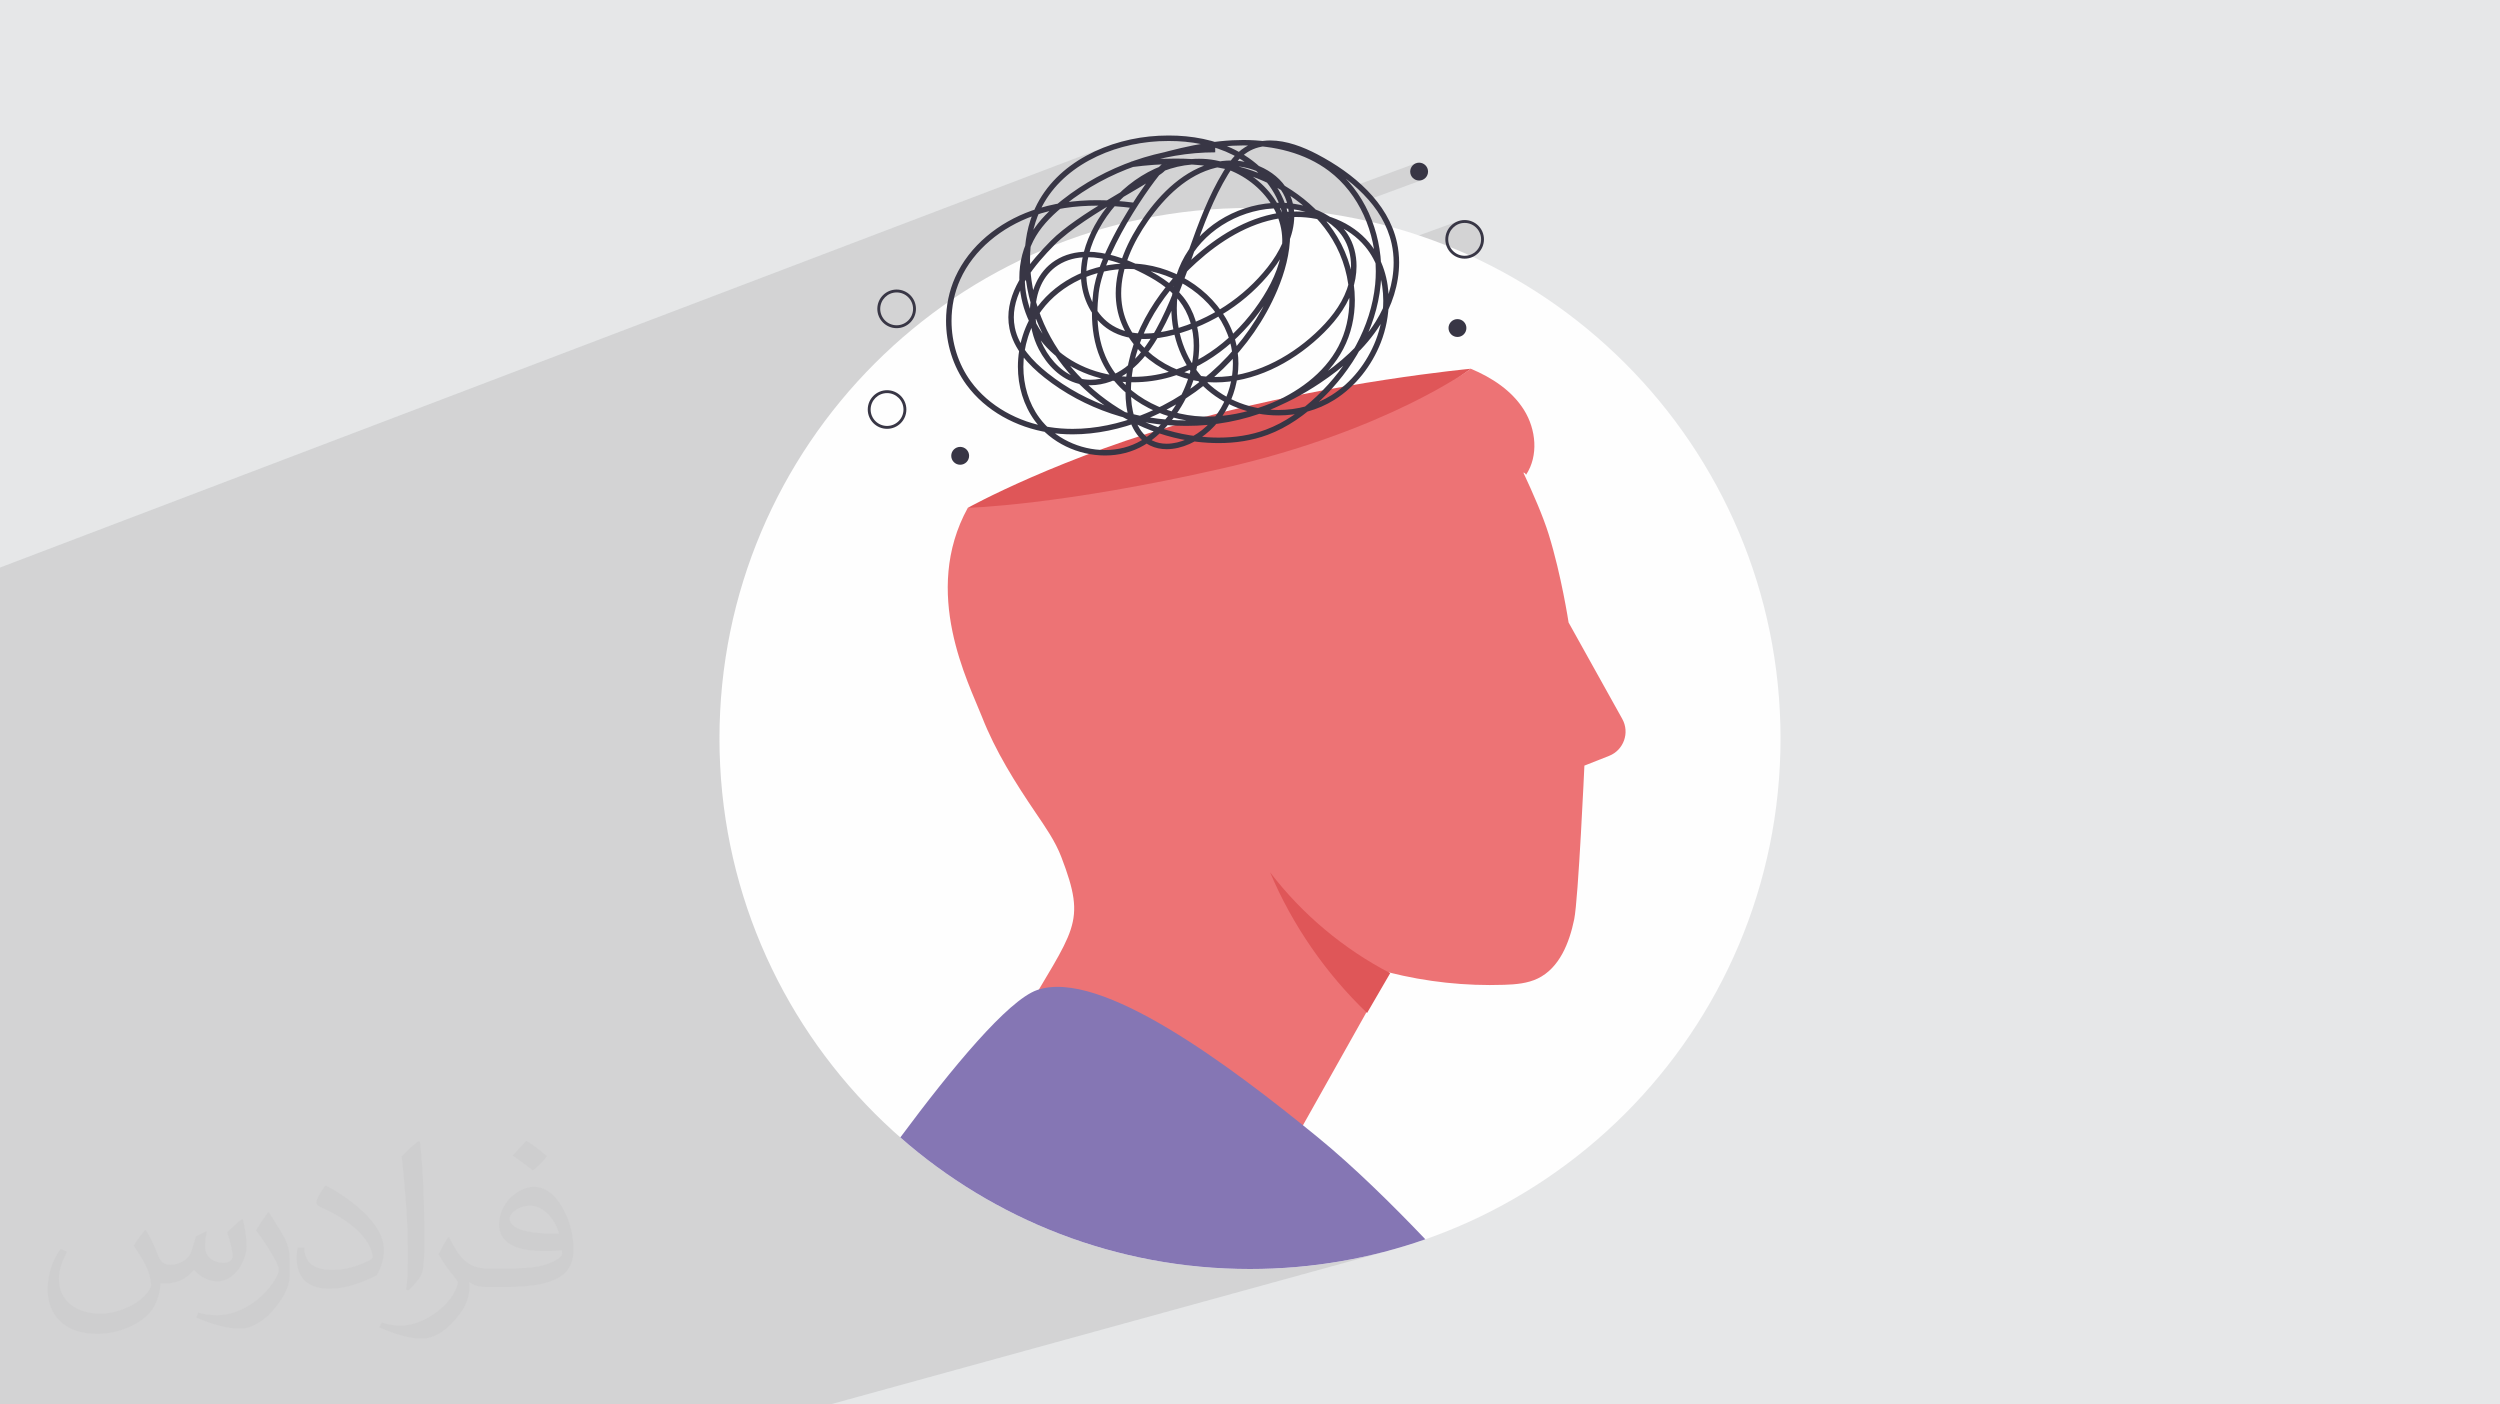
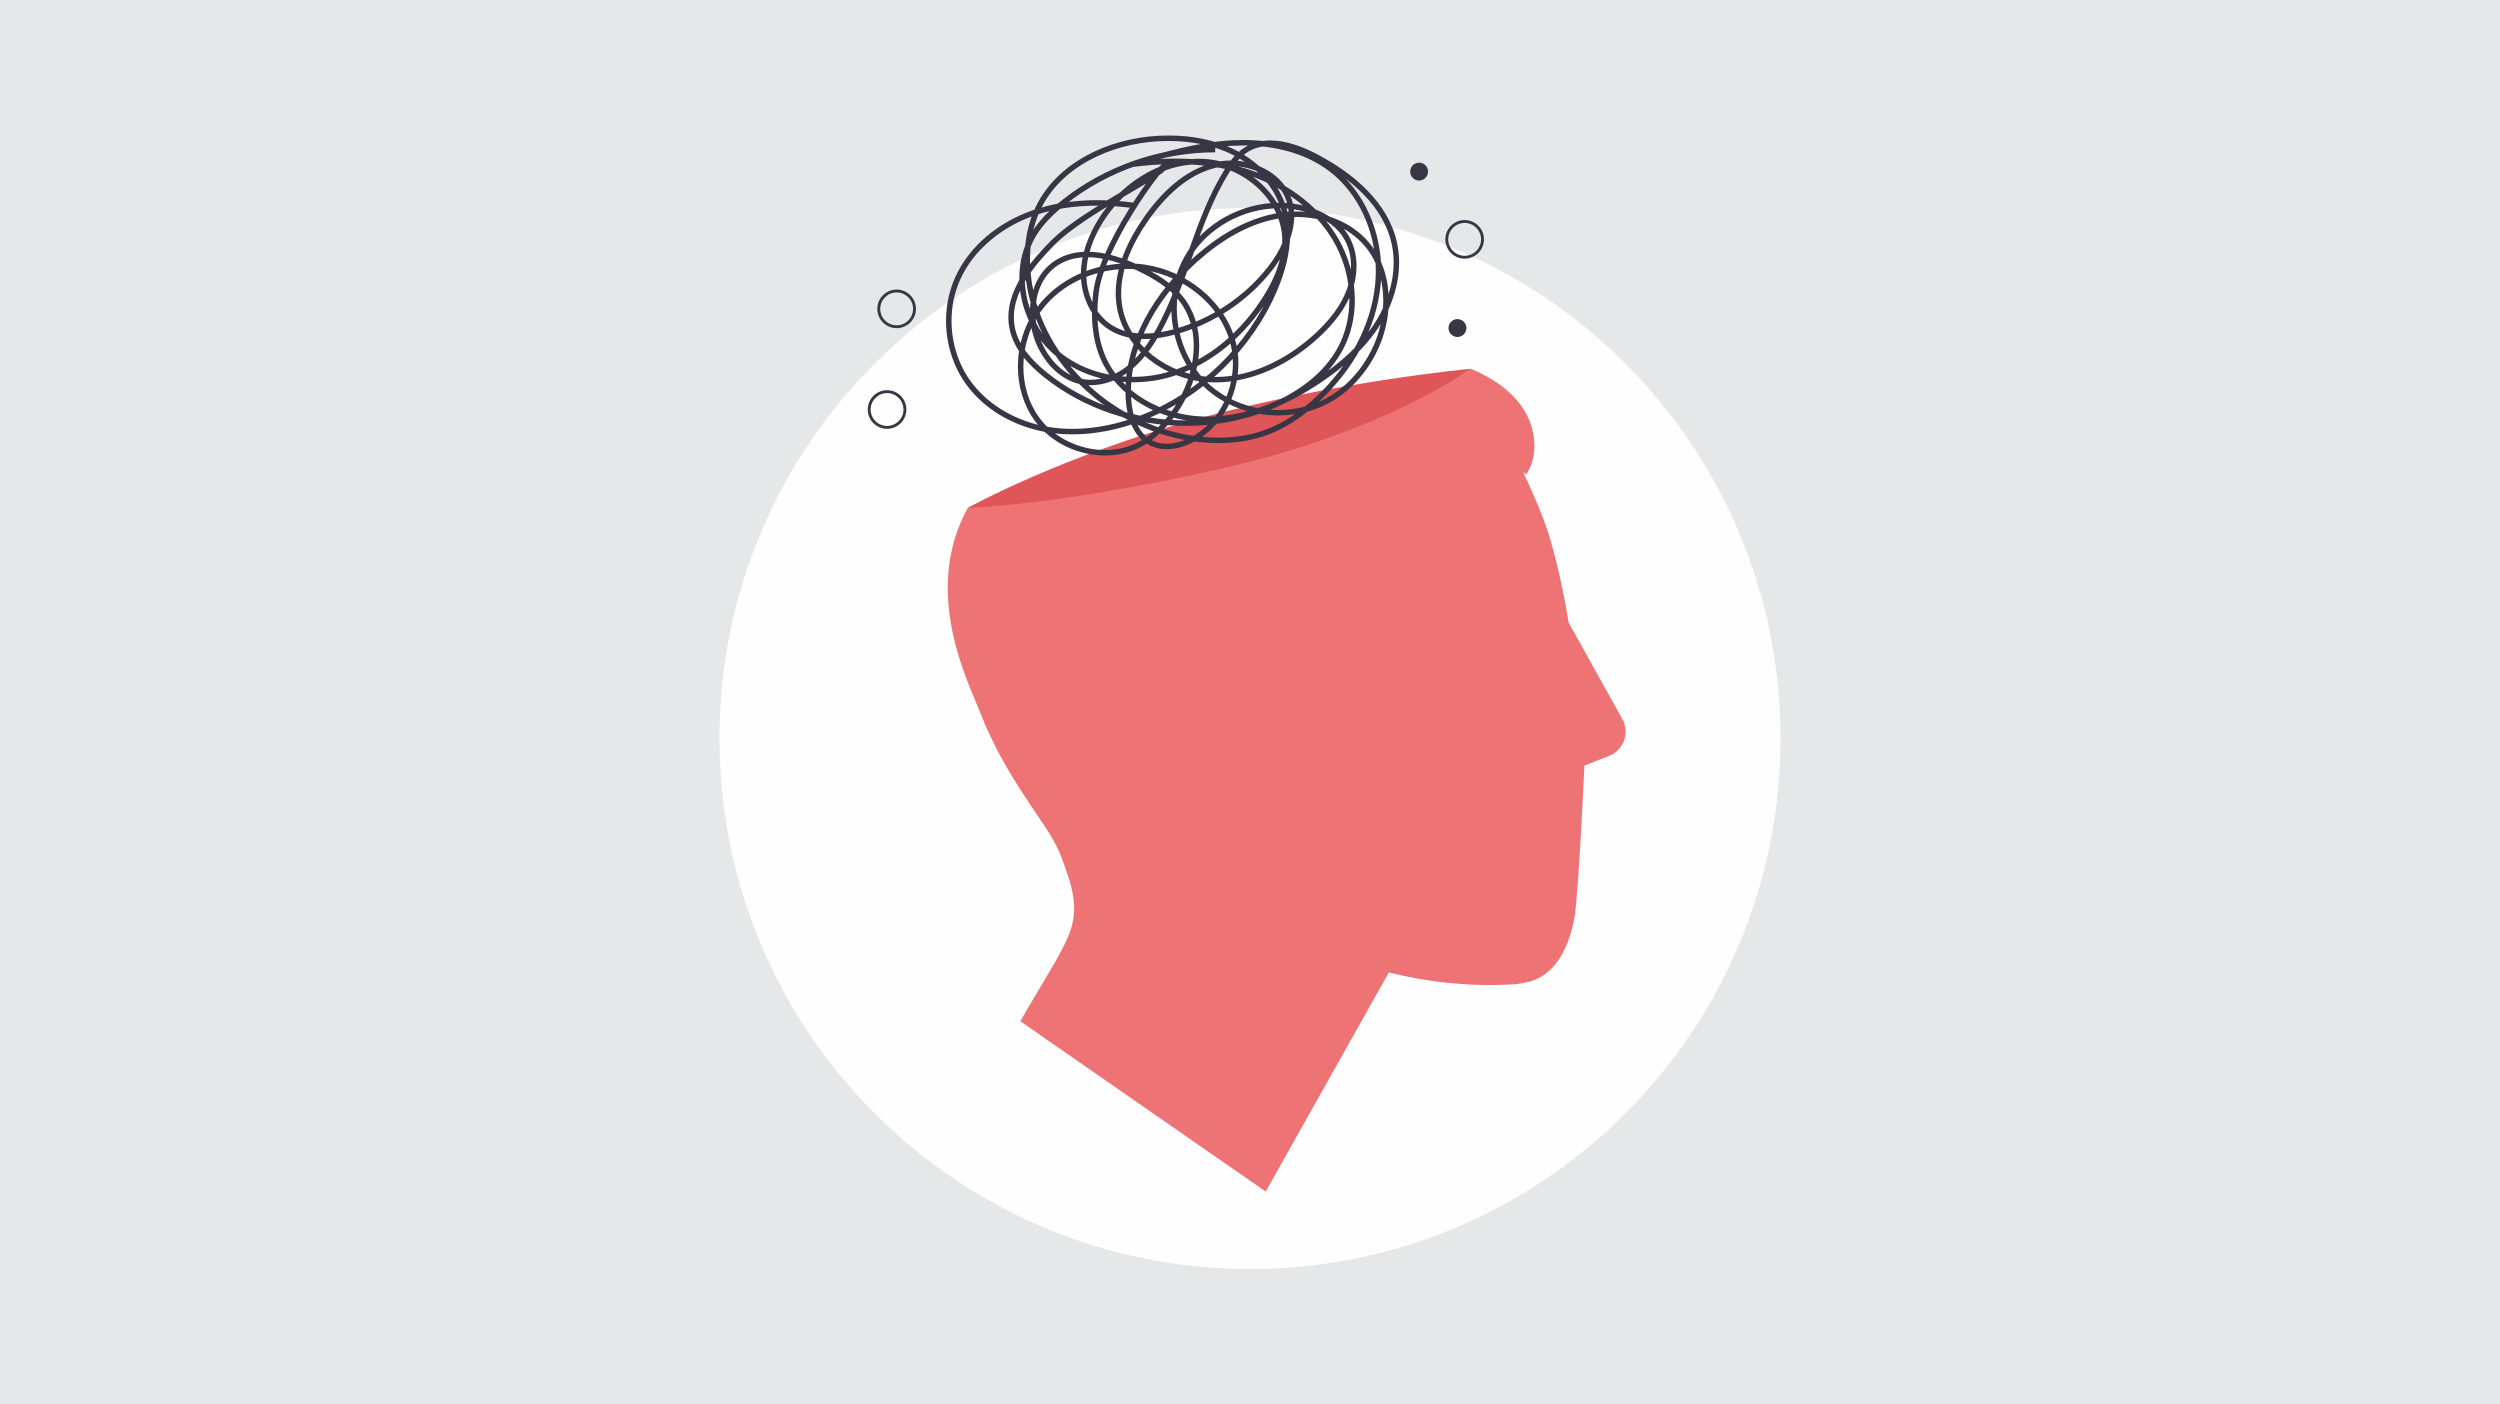
<svg xmlns="http://www.w3.org/2000/svg" xml:space="preserve" width="94.192mm" height="52.917mm" version="1.0" style="shape-rendering:geometricPrecision; text-rendering:geometricPrecision; image-rendering:optimizeQuality; fill-rule:evenodd; clip-rule:evenodd" viewBox="0 0 9404.92 5283.66">
  <defs>
    <style type="text/css">
   
    .fil3 {fill:#FEFEFE;fill-rule:nonzero}
    .fil6 {fill:#ED7375;fill-rule:nonzero}
    .fil4 {fill:#DF5658;fill-rule:nonzero}
    .fil7 {fill:#8576B4;fill-rule:nonzero}
    .fil5 {fill:#383645;fill-rule:nonzero}
    .fil2 {fill:#373435;fill-opacity:0.031}
    .fil1 {fill:#2B2A29;fill-opacity:0.102}
    .fil0 {fill:#E6E7E8}
   
  </style>
  </defs>
  <g id="Layer_x0020_1">
    <polygon class="fil0" points="-0,0 9404.92,0 9404.92,5283.66 -0,5283.66 " />
-     <polygon class="fil1" points="-0,2314.42 -0,2313.22 -0,2311.36 -0,2305.96 -0,2293.7 -0,2293.59 -0,2291.21 -0,2285.71 -0,2285.17 -0,2282.93 -0,2282.83 -0,2279.44 -0,2278.94 -0,2277.95 -0,2276.97 -0,2276.6 -0,2275.64 -0,2275.24 -0,2273.82 -0,2273.24 -0,2273.18 -0,2272.26 -0,2272.25 -0,2271.43 -0,2270.33 -0,2266.34 -0,2265.91 -0,2259.89 -0,2256.94 -0,2252.72 -0,2238.22 -0,2237.8 -0,2237.56 -0,2227.9 -0,2218.35 -0,2218.24 -0,2218.01 -0,2196.39 -0,2184.85 -0,2154.98 -0,2140.18 -0,2135.09 4150.91,555.51 4134.44,562.32 4118.23,569.62 4102.27,577.38 4086.6,585.62 4071.26,594.34 4056.24,603.55 4041.58,613.23 4027.29,623.39 4024.3,625.68 4158.51,574.68 4174.64,568.56 4190.96,562.89 4207.46,557.68 4224.11,552.91 4240.9,548.61 4257.8,544.77 4274.79,541.38 4291.83,538.44 4308.93,535.98 4326.04,533.96 4343.14,532.41 4360.22,531.33 4364.76,531.11 4369.31,530.92 4373.85,530.76 4378.39,530.63 4382.94,530.53 4387.5,530.46 4392.05,530.41 4396.6,530.4 4412.41,530.58 4428.21,531.13 4443.97,532.04 4459.7,533.36 4475.36,535.08 4490.96,537.22 4506.46,539.76 4521.86,542.75 4537.14,546.17 4552.3,550.05 4567.3,554.39 4568.36,554.74 4577.58,553.57 4589.5,552.2 4601.44,550.99 4613.4,549.94 4625.37,549.04 4637.35,548.32 4642.26,548.07 4647.17,547.85 4652.1,547.67 4657.02,547.52 4661.95,547.41 4666.87,547.33 4671.81,547.28 4676.74,547.26 4687.56,547.34 4692.36,547.45 4717.56,537.98 4705.76,542.49 4695.15,547.51 4698.4,547.58 4709.22,547.99 4720.03,548.58 4730.84,549.33 4741.62,550.25 4750.58,551.17 4756.56,550.26 4767.74,549.28 4779.08,548.96 4789.5,549.21 4800.01,549.96 4810.61,551.2 4821.26,552.88 4831.95,555 4842.66,557.53 4853.37,560.42 4864.07,563.66 4874.72,567.22 4885.31,571.09 4895.83,575.22 4906.25,579.58 4916.55,584.18 4926.71,588.95 4936.72,593.89 4946.54,598.96 4958.91,605.59 4971.22,612.43 4983.48,619.48 4995.64,626.75 5007.71,634.23 5019.65,641.93 5031.46,649.84 5043.13,657.96 5054.62,666.3 5065.93,674.85 5077.03,683.62 5087.93,692.6 5095.75,699.35 5325.55,614.58 5319.84,617.68 5314.86,621.79 5310.76,626.76 5307.66,632.47 5305.7,638.78 5305.02,645.56 5305.7,652.33 5307.66,658.64 5310.76,664.35 5314.86,669.33 5319.84,673.43 5325.55,676.53 5331.86,678.49 5338.63,679.17 5345.41,678.49 5351.72,676.53 5148.08,751.31 5156.7,761.45 5165.26,772.13 5173.46,783.03 5181.29,794.14 5188.71,805.47 5195.73,817 5202.32,828.77 5208.48,840.74 5214.19,852.92 5219.42,865.33 5224.17,877.95 5228.41,890.79 5232.15,903.85 5235.35,917.13 5236.43,922.39 5481.65,833.49 5469.31,840.19 5458.56,849.06 5453.4,855.32 5485.89,843.54 5497.49,839.93 5509.93,838.66 5522.39,839.93 5533.98,843.54 5544.48,849.24 5553.61,856.78 5561.16,865.92 5566.86,876.41 5570.47,888.01 5571.74,900.46 5570.47,912.91 5566.86,924.5 5561.16,934.98 5553.61,944.12 5544.48,951.66 5533.98,957.36 5494.74,971.46 5495.29,971.63 5509.93,973.11 5524.58,971.63 5538.23,967.4 5231.73,1077.43 5228.85,1088.72 5224.72,1102.87 5220.1,1116.9 5214.99,1130.78 5209.43,1144.5 5203.43,1158.03 5202.84,1159.23 5202.8,1159.97 5201.99,1169.56 5200.96,1179.12 5199.7,1188.68 5198.21,1198.2 5196.51,1207.68 5194.59,1217.12 5192.45,1226.51 5190.1,1235.84 5187.54,1245.1 5184.76,1254.29 5181.79,1263.4 5178.6,1272.42 5175.22,1281.34 5168.78,1296.86 5161.78,1312.14 5161.76,1312.17 5469.81,1203.08 5476.12,1201.11 5482.9,1200.43 5489.67,1201.11 5495.98,1203.08 5501.69,1206.17 5506.67,1210.28 5510.78,1215.25 5513.87,1220.96 5515.84,1227.26 5516.52,1234.03 5515.84,1240.81 5513.87,1247.12 5510.78,1252.83 5506.67,1257.82 5501.69,1261.92 5495.98,1265.01 5103.13,1403.51 5097.53,1410.23 5086.32,1422.66 5074.63,1434.62 5062.47,1446.08 5052.26,1454.92 5056.15,1454.23 5096.97,1447.2 5136.58,1440.61 5174.87,1434.45 5211.75,1428.7 5247.12,1423.37 5280.89,1418.43 5312.96,1413.9 5343.25,1409.75 5371.65,1405.97 5398.08,1402.58 5422.44,1399.53 5444.63,1396.85 5464.57,1394.51 5482.15,1392.51 5497.29,1390.83 5509.88,1389.49 5519.83,1388.46 5527.06,1387.72 5531.48,1387.29 5532.92,1387.15 5532.96,1387.15 5532.96,1387.14 5547.77,1393.52 5562.46,1400.29 5576.99,1407.47 5591.31,1415.07 5605.37,1423.09 5619.17,1431.54 5632.65,1440.45 5645.78,1449.81 5658.5,1459.63 5670.8,1469.93 5682.62,1480.73 5693.93,1492.01 5704.69,1503.8 5714.87,1516.11 5724.41,1528.96 5733.29,1542.33 5741.4,1556.26 5748.64,1570.75 5754.97,1585.69 5760.37,1601.02 5764.8,1616.64 5768.25,1632.49 5770.66,1648.48 5772.02,1664.54 5772.29,1680.59 5771.44,1696.54 5769.45,1712.33 5766.27,1727.85 5761.89,1743.06 5756.27,1757.86 5749.37,1772.17 5741.16,1785.91 5735.48,1787.83 5737.72,1792.66 5744.63,1807.63 5751.51,1822.74 5758.33,1837.91 5765.07,1853.11 5771.7,1868.3 5778.19,1883.43 5784.52,1898.45 5790.65,1913.32 5796.57,1928.01 5802.25,1942.46 5807.65,1956.63 5812.75,1970.48 5817.52,1983.96 5821.94,1997.03 5825.98,2009.65 5830.43,2024.27 5834.77,2038.98 5838.97,2053.75 5843.04,2068.53 5846.99,2083.29 5850.8,2097.99 5854.49,2112.61 5858.04,2127.09 5861.46,2141.42 5864.74,2155.54 5867.89,2169.42 5870.9,2183.03 5873.77,2196.32 5876.5,2209.28 5879.1,2221.85 5881.56,2234 5883.87,2245.69 5886.05,2256.89 5888.08,2267.58 5889.96,2277.69 5891.7,2287.2 5893.3,2296.07 5894.74,2304.28 5896.03,2311.77 5897.19,2318.52 5898.19,2324.48 5899.04,2329.63 5899.73,2333.93 5900.28,2337.32 5900.67,2339.8 5900.9,2341.32 5900.98,2341.82 6102.94,2704.61 6107.74,2714.48 6111.36,2724.59 6113.79,2734.84 6115.1,2745.16 6115.31,2755.47 6114.43,2765.67 6112.52,2775.69 6109.58,2785.43 6105.67,2794.83 6100.78,2803.79 6094.99,2812.22 6088.29,2820.05 6080.73,2827.2 6072.34,2833.57 6063.13,2839.08 6053.16,2843.65 5960.47,2880.22 5960.4,2881.66 5960.21,2885.87 5959.9,2892.68 5959.46,2901.92 5958.92,2913.42 5958.27,2927.01 5957.52,2942.52 5956.67,2959.78 5955.74,2978.62 5954.72,2998.88 5953.63,3020.38 5952.46,3042.94 5951.22,3066.42 5949.92,3090.62 5948.56,3115.38 5947.16,3140.55 5945.71,3165.94 5944.21,3191.38 5942.68,3216.7 5941.13,3241.74 5939.55,3266.32 5937.94,3290.29 5936.33,3313.46 5934.71,3335.67 5933.09,3356.74 5931.46,3376.51 5929.85,3394.8 5928.26,3411.46 5926.67,3426.3 5925.12,3439.16 5923.59,3449.88 5922.1,3458.26 5918.47,3474.94 5914.35,3491.66 5909.69,3508.35 5904.49,3524.91 5898.68,3541.27 5892.25,3557.31 5885.14,3572.96 5877.32,3588.13 5868.78,3602.71 5859.44,3616.62 5849.29,3629.78 5838.3,3642.09 5826.42,3653.46 5813.61,3663.8 5799.85,3673.02 5785.09,3681.03 5777.75,3684.36 5770.29,3687.37 5762.74,3690.05 5755.08,3692.44 5096.26,3886.85 4761.49,4482.66 4082.36,4675.19 4103.61,4682.38 4111.58,4684.94 4202.16,4710.66 4207.19,4711.9 4296.6,4732.54 4305.98,4734.4 4393.17,4749.97 4404.54,4751.7 4492.67,4762.89 4502.9,4763.96 4595,4770.97 4602.41,4771.4 4702.47,4773.92 4803.82,4771.36 4806.27,4771.25 4904.24,4763.8 4908.77,4763.33 5003.48,4751.3 5009.97,4750.29 5100.55,4734.11 5103.21,4733.58 5109.37,4732.3 5195.43,4712.43 5204.45,4710.14 5224.45,4704.84 3122.22,5283.66 3121.73,5283.66 2862.81,5283.66 1936.06,5283.66 362.76,5283.66 355.18,5283.66 175.8,5283.66 13.2,5283.66 -0,5283.66 -0,5230.69 -0,5226.78 -0,5222.92 -0,4923.69 -0,4769.53 -0,4740.77 -0,4734.19 -0,4627.73 -0,4258.49 -0,3949.25 -0,3730.27 -0,3720.2 -0,3697.12 -0,3516.23 -0,3474.54 -0,3384.9 -0,3364.35 -0,3320.5 -0,3320.49 -0,3304.3 -0,3284.86 -0,3284.8 -0,3274.35 -0,3274.07 -0,3254.7 -0,3251.97 -0,3246.53 -0,3244.53 -0,3243.77 -0,3233.48 -0,3232.83 -0,3224.21 -0,3224.18 -0,3223.53 -0,3222.83 -0,3204.73 -0,3203.99 -0,3203.36 -0,3202.47 -0,3201.31 -0,3197.91 -0,3194.67 -0,3190.49 -0,3184.3 -0,3181.73 -0,3181.33 -0,3178.26 -0,3178.23 -0,3174.34 -0,3173.77 -0,3167.62 -0,3155.92 -0,3141.98 -0,3140.25 -0,3121.55 -0,3117.29 -0,3112.23 -0,3108.29 -0,3092.6 -0,3092.33 -0,3088.6 -0,3088.3 -0,3072.84 -0,3070.48 -0,3066.48 -0,3065.62 -0,3056.02 -0,3054.48 -0,3039.23 -0,3034.64 -0,3024.32 -0,3021.86 -0,3017.65 -0,3013.91 -0,2995.51 -0,2994.56 -0,2994.14 -0,2988.45 -0,2979 -0,2975.97 -0,2975.87 -0,2974.11 -0,2967.23 -0,2955.63 -0,2951.77 -0,2951.74 -0,2945.53 -0,2945.24 -0,2937.39 -0,2930.46 -0,2925.32 -0,2917.61 -0,2917.19 -0,2912.13 -0,2910.91 -0,2907.76 -0,2907.73 -0,2905.53 -0,2888.01 -0,2880.2 -0,2868.77 -0,2867.05 -0,2865.33 -0,2859.21 -0,2856.73 -0,2845.15 -0,2842.08 -0,2840.91 -0,2839.55 -0,2836.41 -0,2834.44 -0,2834.28 -0,2830.93 -0,2827.06 -0,2820.81 -0,2819.07 -0,2816.99 -0,2816.43 -0,2815.84 -0,2812.9 -0,2792.29 -0,2780.36 -0,2772.57 -0,2770.15 -0,2763.54 -0,2761.92 -0,2760.09 -0,2747.04 -0,2743.52 -0,2738.85 -0,2735.35 -0,2734.92 -0,2733.52 -0,2731.69 -0,2730.58 -0,2697.65 -0,2695.67 -0,2689.27 -0,2685.01 -0,2682.51 -0,2672.92 -0,2668.38 -0,2653.75 -0,2644.25 -0,2641.87 -0,2639.97 -0,2632.16 -0,2622.28 -0,2617.5 -0,2613 -0,2611.2 -0,2605.43 -0,2604.01 -0,2601.72 -0,2601.5 -0,2599.63 -0,2598 -0,2597.84 -0,2594.99 -0,2592.86 -0,2591.55 -0,2587.05 -0,2579.09 -0,2577.39 -0,2571.31 -0,2567.49 -0,2561.03 -0,2551.9 -0,2547.48 -0,2546.51 -0,2538.08 -0,2536.34 -0,2532 -0,2524.94 -0,2518.46 -0,2497.95 -0,2491.41 -0,2489.88 -0,2487.01 -0,2486.33 -0,2480.75 -0,2472.63 -0,2470.79 -0,2466.91 -0,2464.78 -0,2457.1 -0,2452.66 -0,2448.61 -0,2441.52 -0,2441.41 -0,2433.37 -0,2423.63 -0,2414.18 -0,2403.46 -0,2402.24 -0,2399.06 -0,2397.19 -0,2395.32 -0,2386.92 -0,2384.27 -0,2377.04 -0,2372.21 -0,2367.98 -0,2363.52 -0,2359.73 -0,2359.22 -0,2349.03 -0,2346.22 -0,2344.05 -0,2341.66 -0,2333.31 -0,2330.96 -0,2325.72 -0,2324.38 -0,2324.03 -0,2318.53 -0,2318.22 -0,2315.33 " />
-     <path class="fil2" d="M548.54 4627.69c17.95,27.21 29.6,53.36 40.96,82.43 8.45,16.91 12.93,48.09 52.57,48.09 11.61,0 28.28,-3.42 43.06,-11.61 16.63,-8.73 29.32,-21.94 35.94,-42l15.85 -53.36 38.57 -19.02 2.64 2.64c-5.27,20.09 -6.59,39.36 -6.59,54.43 0,44.63 38.57,61.56 69.22,61.56 17.95,0 34.09,-8.73 34.09,-25.11 0,-21.13 -8.98,-57.06 -20.62,-89.29 17.95,-17.95 35.94,-35.94 56.53,-50.47l3.17 1.6c8.98,38.04 14,75.56 14,100.66 0,24.57 -10.83,51.79 -19.81,69.49 -18.49,34.87 -51.25,62.62 -90.87,62.62 -30.1,0 -63.65,-15.07 -86.66,-43.06l-1.32 0c-21.66,26.96 -55.22,51.25 -108.86,51.25l-16.63 0c-2.64,35.41 -10.29,60.49 -21.94,82.95 -31.95,62.34 -126.81,106.47 -216.1,106.47 -124.17,0 -186.51,-71.59 -186.51,-166.96 0,-58.91 19.27,-113.6 48.88,-152.42l24.29 10.04c-18.49,35.41 -30.91,68.68 -30.91,101.45 0,89.29 72.66,131.83 156.4,131.83 77.68,0 173.83,-49.41 191.28,-106.72 -6.59,-62.62 -30.1,-91.93 -66.04,-148.99 10.83,-19.02 24.83,-38.04 42.28,-58.38l3.17 0 0 0 0 0 -0.02 -0.09zm1432.13 -336.04c26.15,16.39 51.79,35.66 76.87,57.85 -14,19.81 -31.45,37.79 -53.11,53.64 -25.11,-20.34 -50.19,-37.79 -75.84,-56.27 17.42,-19.55 34.62,-38.29 52.04,-55.22l0 0 0 0 0 0 0 0 0 0 0.03 0zm13.47 244.11c-42.28,0 -76.87,27.75 -76.87,48.34 0,44.13 84.53,57.85 185.72,57.31 -12.68,-51.79 -57.06,-105.68 -108.86,-105.68l0.01 0.03zm-94.86 236.19c54.96,0 103.04,-1.6 139.74,-10.83 40.96,-10.29 75.56,-30.91 75.56,-45.17 0,-3.7 0,-8.19 -1.32,-11.89 -22.98,2.11 -49.41,2.11 -72.38,2.11 -74.49,0 -131.55,-16.91 -154.02,-58.66 -5.55,-11.61 -9.51,-24.57 -9.51,-39.36 0,-40.43 17.42,-79.79 48.09,-107 25.61,-22.45 53.89,-36.44 82.67,-36.44 52.04,0 93.51,41.75 122.57,107.54 15.85,35.94 26.68,77.4 26.68,129.72 0,34.87 -9.51,64.19 -31.17,85.85 -40.43,39.11 -114.92,53.89 -229.04,53.89l-51.79 0 0 0 -13.47 0c-28.28,0 -48.62,-5.02 -64.72,-17.42l-2.64 0c0.79,6.59 1.32,12.93 1.32,19.02 0,25.61 -8.45,58.38 -25.61,84.53 -50.72,75.3 -105.68,108.04 -153.24,108.04 -48.09,0 -107,-18.49 -160.11,-42.54l9.51 -18.49c17.17,7.13 40.96,11.89 73.7,11.89 85.85,0 198.66,-82.43 212.66,-163 -3.17,-6.59 -8.98,-15.32 -17.17,-24.57 -25.11,-29.85 -40.96,-54.68 -55.75,-80.83 12.68,-25.11 24.29,-45.17 35.13,-63.4l4.49 -0.53c36.72,74.77 69.99,117.55 144.23,117.55l11.61 0 0 0 53.89 0 0 0 0 0 0 0 0 0 0 0 0.09 0.01zm-371.98 79c6.34,-34.34 6.87,-72.91 6.87,-108.86l0 -53.36c0,-99.6 -12.68,-244.36 -22.98,-338.68 17.95,-19.27 43.06,-42 62.87,-57.31l5.81 1.6c13.47,118.62 16.63,256 16.63,383.06 0,33.3 -1.32,65.79 -4.49,89.55 -1.85,30.1 -19.27,52.83 -56.53,87.7l-8.19 -3.7zm-382.8 -157.19c1.85,46.77 24.83,83.49 105.15,83.49 49.93,0 92.19,-12.93 138.96,-35.13 8.45,-3.7 12.93,-8.73 12.93,-12.93 0,-29.32 -22.45,-68.15 -60.23,-103.55 -36.72,-33.3 -85.34,-62.62 -130.76,-82.18 -15.6,-6.59 -20.62,-13.47 -20.62,-20.09 0,-13.47 17.95,-41.75 32.77,-62.09l5.02 -0.53c52.04,27.21 110.17,67.64 153.24,112.53 39.11,41.47 63.4,83.49 63.4,129.19 0,33.81 -10.29,65.51 -26.96,95.11 -57.06,28.79 -117.83,50.72 -178.06,50.72 -73.17,0 -123.1,-34.34 -123.1,-114.92 0,-8.73 0,-22.19 3.17,-39.64l25.11 0 0 0 0 0 0 0 0 0 0 0 -0.02 0zm-132.37 -132.9l45.45 73.45c16.63,27.21 32.23,56.81 32.23,103.55l0 59.7c0,48.34 -30.91,100.13 -80.83,151.38 -39.11,34.62 -73.7,49.41 -105.68,49.41 -47.55,0 -101.98,-14.79 -164.85,-41.75l7.13 -18.49c19.81,5.27 42.79,9.77 71.06,9.77 90.36,-0.53 182.8,-66.57 225.08,-147.15 5.02,-9.26 6.87,-17.95 6.87,-24.04 0,-9.26 -5.02,-19.55 -8.98,-28.79 -22.98,-43.31 -48.62,-82.95 -76.87,-119.68 14.79,-23.25 29.6,-45.7 45.7,-67.9l3.7 0.53 0 0 0 0 0 0 0 0 0 0 -0.02 0.01z" />
    <g id="_2415097061088">
      <path class="fil3" d="M6698.26 2778.1c0,1102.26 -893.55,1995.82 -1995.79,1995.82 -1102.28,0 -1995.82,-893.56 -1995.82,-1995.82 0,-1102.23 893.54,-1995.79 1995.82,-1995.79 1102.24,0 1995.79,893.56 1995.79,1995.79z" />
      <path class="fil4" d="M3640.78 1910.47c0,0 350.09,-194.86 864.17,-335.06 514.1,-140.21 1028.01,-188.25 1028.01,-188.25 0,0 -547.91,409.18 -917.54,485.65 -369.62,76.47 -974.64,37.66 -974.64,37.66z" />
      <path class="fil5" d="M3269.85 1540.58l-5.42 0c0,40.13 32.51,72.67 72.65,72.67 40.14,0 72.65,-32.54 72.65,-72.67 0,-40.12 -32.51,-72.65 -72.65,-72.65 -40.14,0 -72.65,32.53 -72.65,72.65l5.42 0 5.45 0c0.06,-34.11 27.65,-61.71 61.78,-61.78 34.11,0.07 61.73,27.67 61.8,61.78 -0.07,34.13 -27.69,61.75 -61.8,61.81 -34.13,-0.06 -61.72,-27.66 -61.78,-61.81l-5.45 0z" />
      <path class="fil5" d="M5442.7 900.46l-5.42 0c0,40.13 32.53,72.65 72.65,72.65 40.16,0 72.67,-32.52 72.67,-72.65 0,-40.14 -32.51,-72.68 -72.67,-72.68 -40.12,0 -72.65,32.54 -72.65,72.68l5.42 0 5.45 0c0.07,-34.13 27.67,-61.74 61.78,-61.8 34.15,0.06 61.75,27.67 61.82,61.8 -0.07,34.12 -27.67,61.73 -61.82,61.79 -34.11,-0.06 -61.71,-27.67 -61.78,-61.79l-5.45 0z" />
      <path class="fil5" d="M3305.91 1161.91l-5.43 0c0,40.13 32.54,72.65 72.67,72.65 40.14,0 72.65,-32.52 72.65,-72.65 0,-40.14 -32.54,-72.65 -72.65,-72.65 -40.13,0 -72.67,32.51 -72.67,72.65l5.43 0 5.44 0c0.07,-34.13 27.68,-61.71 61.8,-61.78 34.13,0.07 61.74,27.65 61.8,61.78 -0.06,34.13 -27.69,61.73 -61.8,61.8 -34.12,-0.07 -61.73,-27.67 -61.8,-61.8l-5.44 0z" />
-       <path class="fil5" d="M3578.55 1714.74c0,18.56 15.05,33.61 33.61,33.61 18.58,0 33.61,-15.05 33.61,-33.61 0,-18.56 -15.03,-33.61 -33.61,-33.61 -18.56,0 -33.61,15.05 -33.61,33.61z" />
      <path class="fil5" d="M5305.02 645.56c0,18.55 15.05,33.61 33.61,33.61 18.58,0 33.62,-15.06 33.62,-33.61 0,-18.58 -15.04,-33.62 -33.62,-33.62 -18.56,0 -33.61,15.04 -33.61,33.62z" />
      <path class="fil5" d="M5449.29 1234.03c0,18.58 15.03,33.63 33.61,33.63 18.56,0 33.62,-15.05 33.62,-33.63 0,-18.54 -15.06,-33.6 -33.62,-33.6 -18.58,0 -33.61,15.06 -33.61,33.6z" />
      <path class="fil6" d="M5730.81 1777.83c36.8,78.56 74.69,165.82 95.17,231.82 48.22,155.36 75,332.18 75,332.18l201.96 362.78c28.87,51.88 5.44,117.31 -49.78,139.05l-92.69 36.56c0,0 -22.7,501.53 -38.36,578.04 -18.15,88.6 -55.59,183.44 -137.01,222.76 -38.81,18.73 -83.01,22.33 -126.1,23.79 -145.97,4.96 -292.66,-10.78 -434.22,-46.69l-463.28 824.53 -923.09 -640.8c201.69,-351.61 252.34,-362.21 154.14,-618.15 -22.73,-59.28 -59.58,-111.91 -95.24,-164.42 -78,-114.84 -152.51,-233.22 -203.09,-362.46 -50.6,-129.22 -228.59,-467.84 -53.43,-786.36 0,0 348.56,-8.87 963.06,-149.52 614.51,-140.66 929.12,-373.8 929.12,-373.8 79.26,32.97 154.81,82.42 200.33,155.19 45.51,72.78 55.15,171.94 7.87,243.58 -1.9,-3.23 -0.99,-1.12 -3.02,-4.25 -1.42,-2.2 -3.92,-3.42 -7.33,-3.82z" />
-       <path class="fil4" d="M5229.9 3660.99c-175.9,-91.4 -331.36,-221.9 -451.85,-379.32 83.19,197.59 209.84,381.01 364.88,529.08l86.97 -149.76z" />
-       <path class="fil7" d="M3387.01 4278.95c195.04,-262.67 404.6,-515.49 513.99,-554.23 238.8,-84.59 731.35,288.58 1054.75,552.25 136.55,111.36 282.88,255.65 406.37,385.2 -206.52,72.31 -428.46,111.75 -659.66,111.75 -503.97,0 -964.21,-186.87 -1315.46,-494.97z" />
      <path class="fil5" d="M4571.66 552.28c-206.98,0.08 -412.98,71.67 -575.4,199.97 -44.45,35.13 -86.69,75.3 -116.57,124.87 -30.78,51.13 -45,109.48 -45,168.22 0.04,101.75 42.51,204.92 117.1,275.77 82.99,78.7 197.02,117.04 311.09,117.04 47.28,0 94.6,-6.58 139.84,-19.68 154.19,-44.71 282.31,-156.98 367.06,-292.03 41.39,-66.01 74.72,-141.37 74.76,-221.1l-0.04 -5.5c-1.62,-81.26 -41.26,-155.14 -100.14,-209.38 -58.92,-54.28 -137.29,-89.35 -217.89,-92.91 -5.29,-0.22 -10.57,-0.35 -15.87,-0.35 -154.61,0.17 -298.52,97.86 -379.49,228.67 -38.05,61.54 -64.8,132.57 -64.85,205.92 0,4.06 0.09,8.14 0.27,12.23 3.23,77.77 40.61,156.47 108.11,197.97 39.47,24.19 84.62,33.36 130.11,33.34 38.13,0 76.6,-6.4 112.82,-16 144.36,-38.26 275.38,-124.39 367.76,-241.72 45.84,-58.35 83.55,-131.31 83.68,-205.7 0,-20.48 -2.92,-41.05 -9.38,-61.24 -15.11,-47.24 -48.21,-84.09 -89.41,-108.93 -41.23,-24.85 -90.67,-37.96 -139.84,-37.99 -20.58,0 -41.14,2.32 -61.01,7.09 -113.72,27.4 -201.83,114.56 -267.26,208.23 -58,83.24 -104.76,182.17 -104.84,284.02 0,19.08 1.65,38.26 5.22,57.37 14.47,77.86 60.33,144.52 121.77,192.94 61.49,48.44 138.64,78.87 216.93,84.27 10,0.69 20.02,1.02 29.99,1.02 145.31,-0.06 284.44,-71.15 390.64,-169.38 52.65,-48.72 100.34,-106.29 125.01,-175.23 10.61,-29.65 16.38,-61.47 16.4,-93.14 0,-42.28 -10.32,-84.42 -33.61,-120.32 -34.73,-53.4 -92.74,-86.3 -152.2,-103.48 -34.07,-9.83 -69.21,-14.51 -104.34,-14.51 -141.85,0.1 -283.78,75.95 -355.46,199.93 -34.52,59.82 -51.06,128.28 -51.08,196.79 0.04,108.77 41.63,218.05 120.62,294.06 75.01,72.14 178.69,109.42 281.98,109.44 74.05,0 148.07,-19.22 211.2,-58.99 79.59,-50.14 139.82,-127.86 174.07,-214.97 19.55,-49.74 30.08,-103.93 30.08,-157.7 0,-78.74 -22.64,-156.8 -73.36,-217.71 -66.5,-79.69 -170.92,-117.86 -274.13,-117.89 -22.44,0 -44.84,1.8 -66.83,5.42 -122.88,20.15 -232.16,88.8 -323.32,171.21 -141.94,128.42 -252.72,307.57 -252.84,499.83 0,9.32 0.24,18.64 0.78,28.02 1.97,33.82 8.84,69.49 23.16,101.03 14.29,31.46 36.35,59.04 68.49,74.9 19.76,9.75 41.14,13.83 62.52,13.83 29.52,0 59.11,-7.7 85.68,-19.44 115.69,-51.33 184.17,-177.58 184.26,-302.86 0,-30.45 -4.07,-60.88 -12.56,-90.21 -43.51,-149.77 -185.23,-258.74 -338.4,-281.71 -21.08,-3.15 -42.39,-4.69 -63.71,-4.69 -131.19,0.04 -262.9,58.35 -341.83,163.82 -48.09,64.35 -73.07,144.83 -73.09,224.71 0.02,72.68 20.73,145.04 64.12,204.19 60.62,82.46 162.84,129.84 263.69,129.9 51.31,0.02 102.38,-12.35 147.29,-38.96 42.79,-25.37 78.1,-60.96 108.13,-99.45 60.1,-77.21 98.83,-177.76 98.89,-274.67 0.02,-65.65 -17.98,-129.81 -59.72,-182.81 -41.82,-52.98 -100.91,-87.62 -159.72,-116.2 -61.7,-29.88 -132.9,-54.52 -201.71,-54.57 -42.35,-0.01 -83.92,9.49 -120.9,33.27 -65.39,42.1 -94.94,117.95 -94.9,194.65 0,48.01 11.46,96.71 33.39,138.9 31,59.55 82.28,112.98 149.37,129.95 15.01,3.77 30.26,5.53 45.48,5.53 50.95,-0.04 101.35,-19.55 142.16,-49.63 52.83,-38.96 90.86,-93.53 121.92,-149.59 105.52,-191.12 142.35,-412.55 253.47,-594.58 20.01,-32.91 42.85,-64.23 73.6,-83.45 25.93,-16.25 54.74,-22.96 85.21,-22.96 55.25,-0.09 115.56,22.63 167.46,50 66.07,34.77 130.67,78.66 182.44,131.7 51.81,53.04 90.72,115.06 106.37,186.47 5.1,23.2 7.5,46.83 7.5,70.5 0.04,77.44 -25.85,155.73 -67.61,222.35 -54.56,87.11 -134.62,156.6 -221.17,214.27 -123.29,82.22 -265.78,142.97 -411.89,142.93 -5.98,0 -11.99,-0.1 -17.98,-0.31 -152.2,-5.14 -307.28,-89.26 -365.91,-227.81 -21.39,-50.25 -29.73,-105.19 -29.73,-160.77 0,-25.48 1.76,-51.06 4.79,-76.34 10.14,-85.81 69.64,-204.32 128.69,-300.08 29.51,-47.96 58.85,-90.42 81.66,-120.74 11.39,-15.15 21.18,-27.29 28.41,-35.43 3.59,-4.06 6.57,-7.14 8.55,-8.92l1.91 -1.55 -1.62 -2.44 1.14 2.67 0.48 -0.23 -1.62 -2.44 1.14 2.67 -3.16 -7.46 0 8.05 3.16 -0.59 -3.16 -7.46 0 8.05 0 -9.56 -7.77 5.53c1.7,2.69 5.74,4.23 7.77,4.02l0 -9.56 -7.77 5.53 7.13 -5.07 -8.83 0c0.05,0.76 -0.01,2.52 1.7,5.07l7.13 -5.07 -8.83 0 5.42 0 -5.39 -0.65 -0.03 0.65 5.42 0 -5.39 -0.65 0.02 -0.08 4.54 0.58 -4.28 -1.72 -0.26 1.14 4.54 0.58 -4.28 -1.72 0.03 0 -0.03 0 0.03 0 -0.03 0c-0.66,1.48 -6.95,7.54 -16.52,14.25 -33.95,24.4 -109.34,66.19 -188.09,113.88 -78.89,47.87 -161.38,101.65 -211.79,152.48 -38.87,39.24 -78.62,83.47 -108.89,131.7 -30.2,48.19 -51.08,100.63 -51.1,156.05 0,14.21 1.39,28.58 4.31,43.05 15.68,76.77 72.06,136.52 130.98,183.43 150.4,119.56 342.41,182.24 534,182.26 106.89,0 213.69,-19.53 313.06,-59.71 112.91,-45.73 220.25,-120.2 277.67,-229.86 29.71,-56.86 43.53,-120.17 43.53,-183.8 -0.01,-83.05 -23.51,-166.77 -66.39,-238.15 -75.65,-125.81 -204.48,-213.27 -343.68,-256.56 -85.73,-26.67 -175.17,-37.59 -264.72,-37.59 -55.75,0 -111.52,4.23 -166.55,11.56l1.37 10.21 2.91 9.91c124.45,-36.6 249.53,-73.13 377.47,-79.92 13.09,-0.71 26.24,-1.06 39.39,-1.06 115.46,-0.02 231.96,27.6 322.61,95.85 114.65,86.22 176.44,232.64 176.4,377.6 0,16.41 -0.78,32.8 -2.38,49.08 -15.63,160.15 -101.95,309.13 -219.51,420.63 -56.25,53.39 -120.3,99.33 -192.15,126.04 -56.27,20.96 -116.6,29.79 -177.3,29.79 -26.35,0 -52.75,-1.67 -78.91,-4.72 -305.56,-35.37 -583.35,-283.51 -624.99,-587.41 -3.59,-25.96 -5.51,-52.24 -5.51,-78.44 0,-63.77 11.39,-127.04 37.93,-184.12 37.88,-81.55 103.93,-144.25 183.58,-187.84 79.62,-43.55 172.74,-67.82 263.7,-72.4 12.1,-0.62 24.24,-0.93 36.38,-0.93 84.31,-0.02 168.73,15.28 242.93,53.02 84.84,43.12 155.51,118.09 181.38,208.54 8.28,28.88 11.95,58.52 11.98,88.49 0,68.5 -19.37,138.63 -46.79,203.25 -91.77,216.56 -274.12,393.38 -493.35,478.46 -82.24,31.91 -170.18,51.26 -257.64,51.24 -29.46,0 -58.86,-2.19 -87.99,-6.81 -115.52,-18.34 -226.37,-77.78 -294.78,-171.53 -47.8,-65.43 -72.68,-146.82 -72.65,-228.05 0,-53.41 10.73,-106.72 32.59,-155.29 50.92,-113.33 156.99,-197.5 275.15,-239.58 76.74,-27.36 158.31,-38.47 240.52,-38.47 44.46,0 89.08,3.25 133.18,8.93l2.62 -20.48c-44.84,-5.76 -90.32,-9.09 -135.79,-9.09 -84.04,0 -168.02,11.35 -247.46,39.66 -122.49,43.68 -233.13,130.87 -287.04,250.54 -23.14,51.44 -34.42,107.61 -34.42,163.78 0,85.41 26.03,170.94 76.63,240.24 72.34,98.97 188.03,160.61 308.2,179.72 30.26,4.81 60.74,7.08 91.23,7.08 90.51,0 180.88,-19.96 265.11,-52.64 224.59,-87.22 410.82,-267.8 504.9,-489.62 28.1,-66.33 48.4,-138.93 48.42,-211.33 0,-31.63 -3.9,-63.26 -12.78,-94.17 -27.92,-97.16 -102.68,-175.88 -191.86,-221.26 -77.85,-39.61 -165.52,-55.28 -252.29,-55.28 -12.51,0 -24.98,0.33 -37.43,0.95 -93.88,4.77 -189.81,29.7 -272.57,74.93 -82.68,45.23 -152.3,110.95 -192.4,197.23 -28.04,60.35 -39.85,126.62 -39.85,192.83 0,27.21 2.01,54.43 5.7,81.25 43.7,314.69 328.33,568.32 643.06,605.12 26.9,3.12 54.1,4.83 81.31,4.83 62.68,0 125.46,-9.11 184.51,-31.07 75.34,-28.04 141.53,-75.73 199.15,-130.42 120.45,-114.29 209.53,-267.28 225.84,-433.59 1.66,-16.95 2.49,-34.01 2.49,-51.08 -0.05,-150.65 -63.86,-303.06 -184.64,-394.07 -95.43,-71.78 -216.39,-100.03 -335.02,-100.03 -13.54,0 -27.04,0.38 -40.49,1.08 -131.16,7 -257.73,44.16 -382.19,80.75l4.27 20.13c54.24,-7.21 109.13,-11.38 163.82,-11.38 87.9,0 175.22,10.74 258.6,36.67 135.21,42.02 259.76,126.99 332.11,247.48 40.94,68.1 63.46,148.37 63.44,227.52 0,60.67 -13.2,120.64 -41.21,174.24 -54.03,103.53 -157.03,175.78 -267.1,220.27 -96.75,39.15 -200.93,58.22 -305.32,58.22 -187.11,0.02 -374.76,-61.34 -521.16,-177.78 -57.45,-45.58 -109.75,-102.44 -123.58,-171.36 -2.67,-13.11 -3.9,-26.09 -3.9,-38.96 -0.02,-50.1 18.98,-98.91 47.94,-145.09 28.95,-46.15 67.71,-89.42 106.06,-128.13 56.26,-56.9 159.84,-121.26 249.51,-174.3 44.88,-26.57 86.3,-50.42 116.97,-69.53 15.34,-9.58 28,-17.94 37.27,-25.1 4.63,-3.62 8.46,-6.9 11.51,-10.18 2.94,-3.38 5.7,-6.38 6.69,-12.3l0.02 -0.09 0.1 -1.77c-0.04,-1.58 -0.12,-3.94 -2.15,-6.92 -1.96,-3.08 -6.44,-4.83 -9.04,-4.62 -4.54,0.25 -5.97,1.61 -7.68,2.54 -2.98,2.01 -5.52,4.41 -8.83,7.78 -11.99,12.43 -31.81,37.43 -55.76,71.11 -35.83,50.43 -80.38,119.89 -117.95,192.25 -37.53,72.41 -68.24,147.46 -75.86,210.38 -3.12,25.99 -4.93,52.4 -4.93,78.81 0,57.61 8.63,115.37 31.36,168.83 63.11,147.91 225.35,234.82 384.2,240.37 6.26,0.23 12.49,0.33 18.7,0.33 151.94,-0.05 297.9,-62.8 423.35,-146.4 87.97,-58.66 170.39,-129.84 227.21,-220.48 43.53,-69.51 70.72,-151.27 70.75,-233.33 0,-25.08 -2.55,-50.18 -7.97,-74.95 -16.66,-76.03 -57.99,-141.42 -111.78,-196.46 -53.81,-55.08 -120.12,-100 -187.61,-135.53 -53.54,-28.13 -116.24,-52.32 -177.06,-52.38 -33.47,-0.02 -66.5,7.5 -96.16,26.12 -35.39,22.22 -59.69,56.46 -80.28,90.2 -113.55,186.82 -150.34,408.55 -253.9,595.32 -30.33,54.82 -66.92,106.78 -116.11,142.97 -37.69,27.85 -84.32,45.64 -129.9,45.6 -13.65,0 -27.2,-1.57 -40.45,-4.89 -59.19,-14.76 -107.01,-63.48 -136.09,-119.46 -20.29,-39.01 -31.07,-84.66 -31.05,-129.38 0.02,-71.76 27.5,-140.14 85.41,-177.28 33.12,-21.27 70.4,-29.95 109.73,-29.98 63.83,-0.06 132.67,23.33 192.69,52.5 57.87,28.05 114.03,61.47 152.51,110.39 38.46,48.86 55.29,108.07 55.32,170.04 0.06,91.36 -37.04,188.29 -94.54,261.97 -29,37.19 -62.61,70.84 -102.37,94.4 -41.38,24.52 -88.74,36.07 -136.76,36.07 -94.44,0.08 -190.97,-44.9 -247.05,-121.48 -40.49,-55.13 -60.12,-123.17 -60.12,-191.97 0,-75.6 23.76,-151.91 68.98,-212.34 74.31,-99.53 200.15,-155.58 325.3,-155.54 20.31,0 40.63,1.46 60.66,4.46 145.8,21.68 281.15,126.41 321.62,267.03 7.93,27.36 11.74,55.87 11.74,84.48 0.06,118.03 -65.22,236.99 -171.98,283.99 -24.4,10.79 -51.43,17.69 -77.31,17.66 -18.77,0 -36.89,-3.56 -53.38,-11.7 -26.84,-13.23 -45.85,-36.45 -58.84,-64.93 -12.94,-28.41 -19.52,-61.81 -21.32,-93.65 -0.52,-8.96 -0.77,-17.92 -0.77,-26.84 -0.12,-183.99 107.01,-358.85 246.06,-484.52 89.33,-80.83 195.49,-147.02 312.79,-166.18 20.87,-3.4 42.18,-5.12 63.5,-5.12 98.3,-0.02 196.77,36.54 258.26,110.46 47.06,56.46 68.59,129.63 68.59,204.49 0,51.06 -10.03,102.82 -28.64,150.13 -32.77,83.37 -90.47,157.62 -165.87,205.08 -59.48,37.47 -129.67,55.81 -200.2,55.81 -98.38,0.02 -197.07,-35.7 -267.67,-103.66 -74.45,-71.56 -114.3,-175.63 -114.28,-279.2 0,-65.21 15.8,-130.1 48.31,-186.47 67.33,-116.91 203.01,-189.69 337.59,-189.61 33.3,0 66.52,4.44 98.62,13.69 56.25,16.22 109.75,47.22 140.6,94.89 20.77,32 30.28,70.13 30.28,109.09 0,29.16 -5.34,58.69 -15.18,86.18 -23,64.37 -68.29,119.6 -119.6,167.05 -103.28,95.63 -238.23,163.97 -376.62,163.88 -9.52,0 -19.03,-0.31 -28.57,-0.97 -73.9,-5.06 -147.42,-34.03 -205.58,-79.88 -58.17,-45.88 -100.88,-108.39 -114.25,-180.49 -3.32,-17.83 -4.87,-35.74 -4.87,-53.62 -0.09,-95.33 44.42,-190.99 101.14,-272.22 63.9,-91.68 149.08,-174.64 255.12,-199.98 18.21,-4.35 37.14,-6.5 56.19,-6.5 45.48,-0.02 91.48,12.27 129.18,35.02 37.72,22.8 67.04,55.79 80.4,97.55 5.78,18.04 8.4,36.39 8.4,54.94 0.13,67.16 -35.04,136.86 -79.25,192.92 -89.52,113.76 -216.89,197.47 -356.83,234.53 -34.91,9.27 -71.74,15.35 -107.54,15.32 -42.79,0 -83.93,-8.61 -119.34,-30.3 -60.29,-36.77 -95.37,-109.27 -98.25,-181.24 -0.17,-3.77 -0.25,-7.57 -0.25,-11.35 -0.02,-68.23 25.1,-135.85 61.76,-195.05 77.64,-125.69 216.34,-219.04 361.93,-218.89 4.98,0 9.97,0.1 14.95,0.33 75.18,3.25 149.37,36.32 204.81,87.45 55.5,51.16 92.06,120 93.49,194.62l0.04 5.1c0.06,73.8 -31.24,145.84 -71.6,210.11 -82.55,131.57 -207.2,240.32 -355.31,283.17 -43.31,12.56 -88.74,18.87 -134.1,18.87 -109.52,0.02 -218.43,-36.91 -296.89,-111.38 -70.19,-66.52 -110.71,-164.77 -110.66,-260.79 0,-55.43 13.42,-109.99 42.05,-157.56 27.93,-46.39 68.23,-85.02 111.69,-119.33 158.66,-125.34 360.39,-195.47 562.6,-195.52l0 -20.64z" />
    </g>
  </g>
</svg>